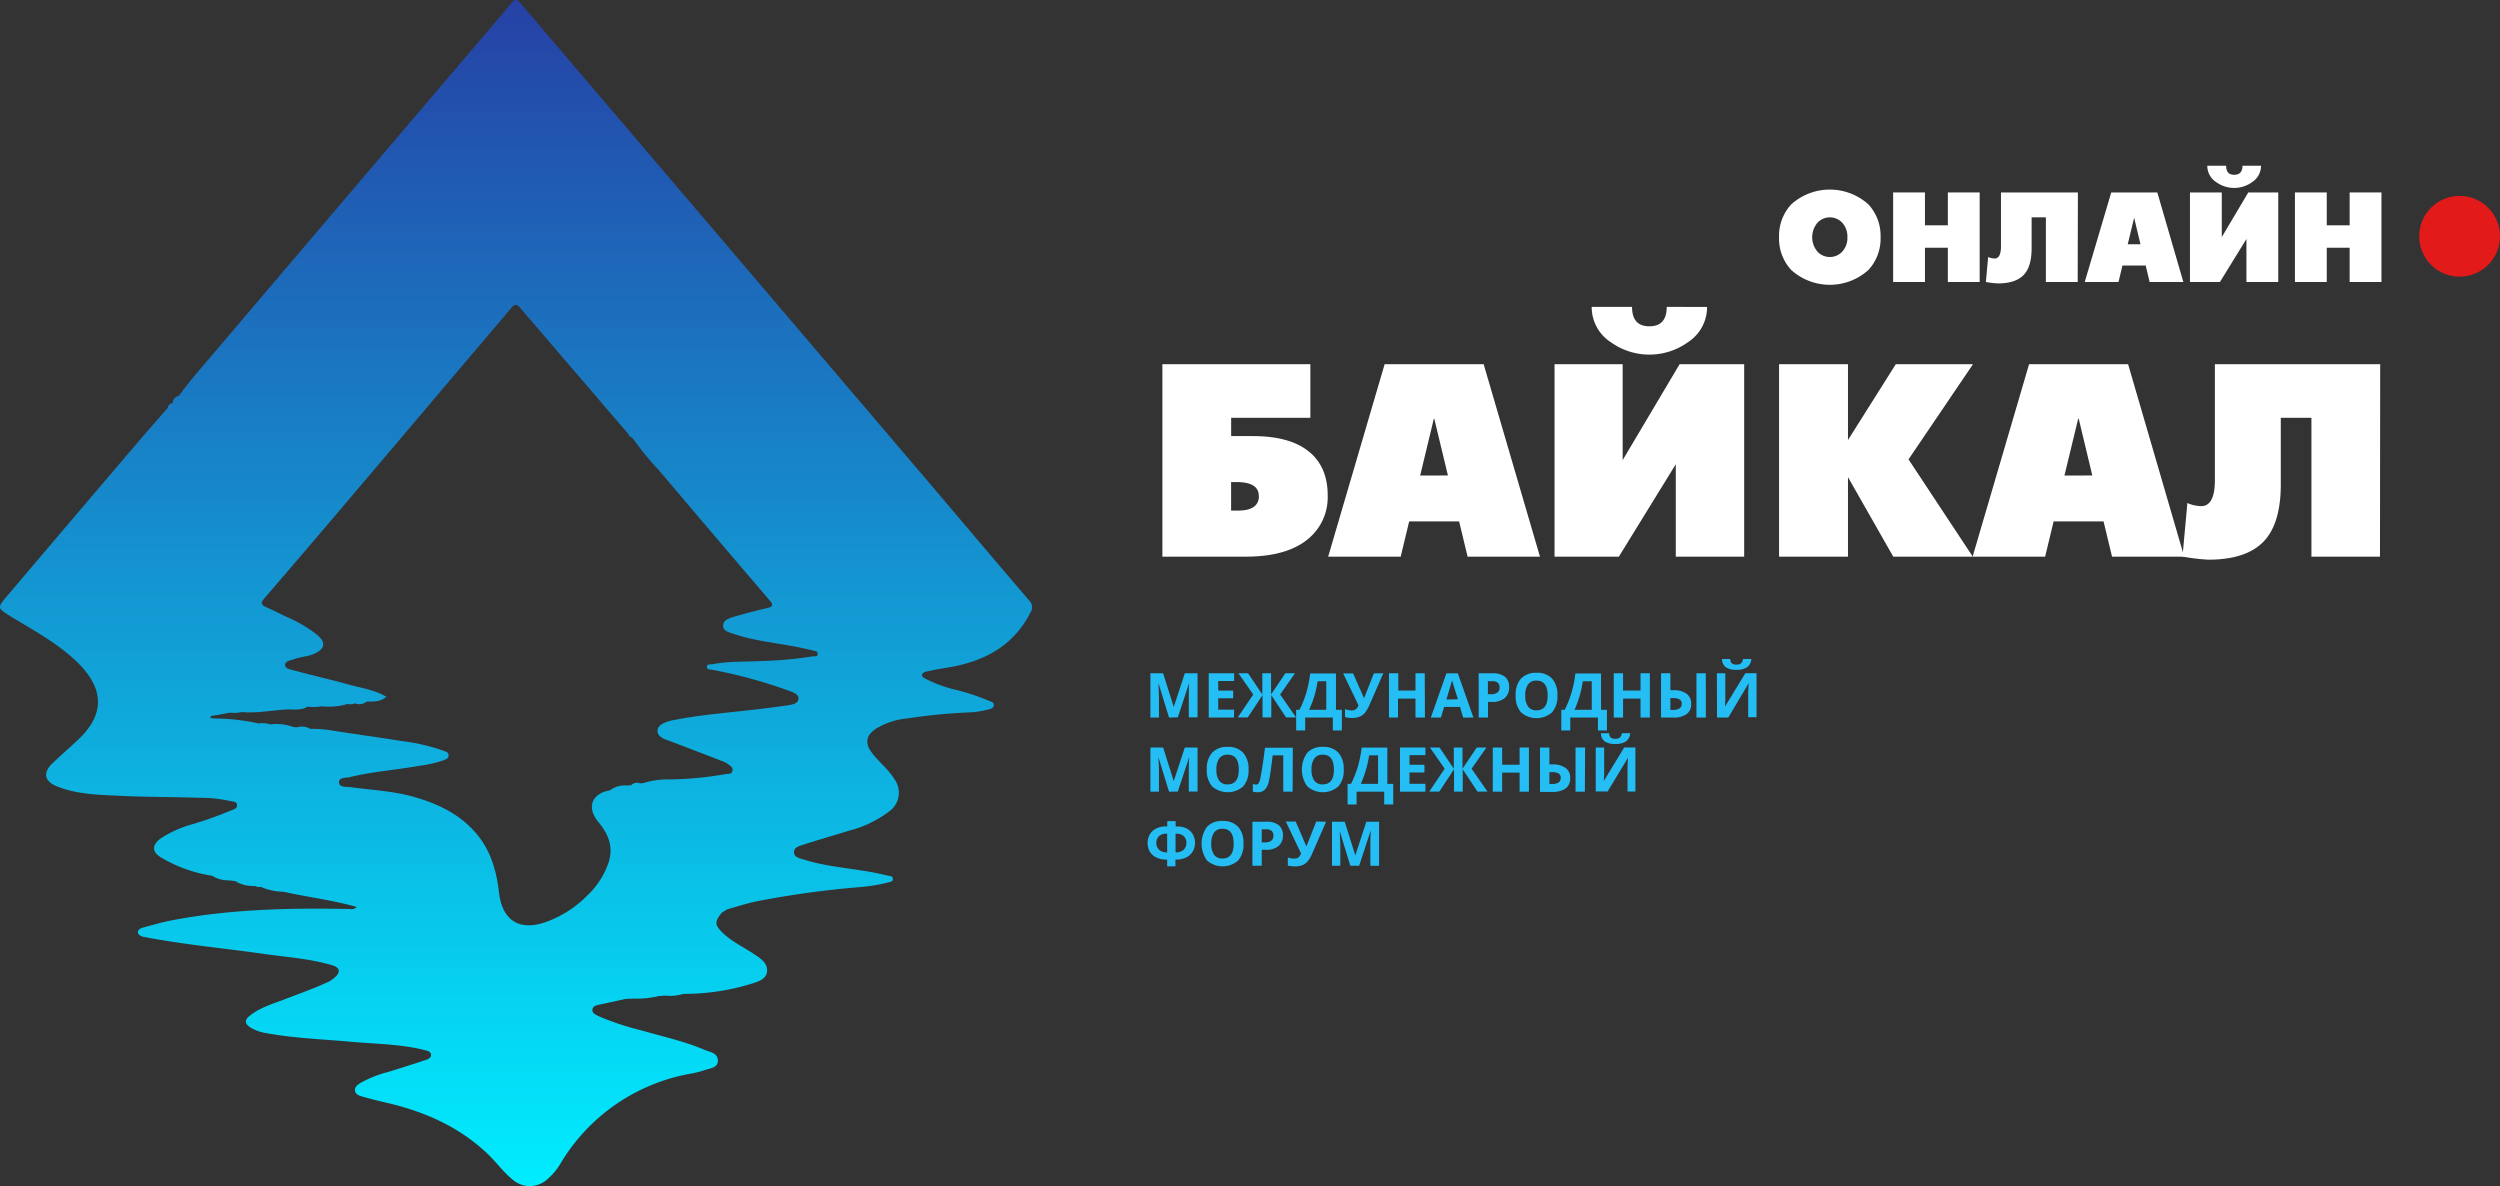
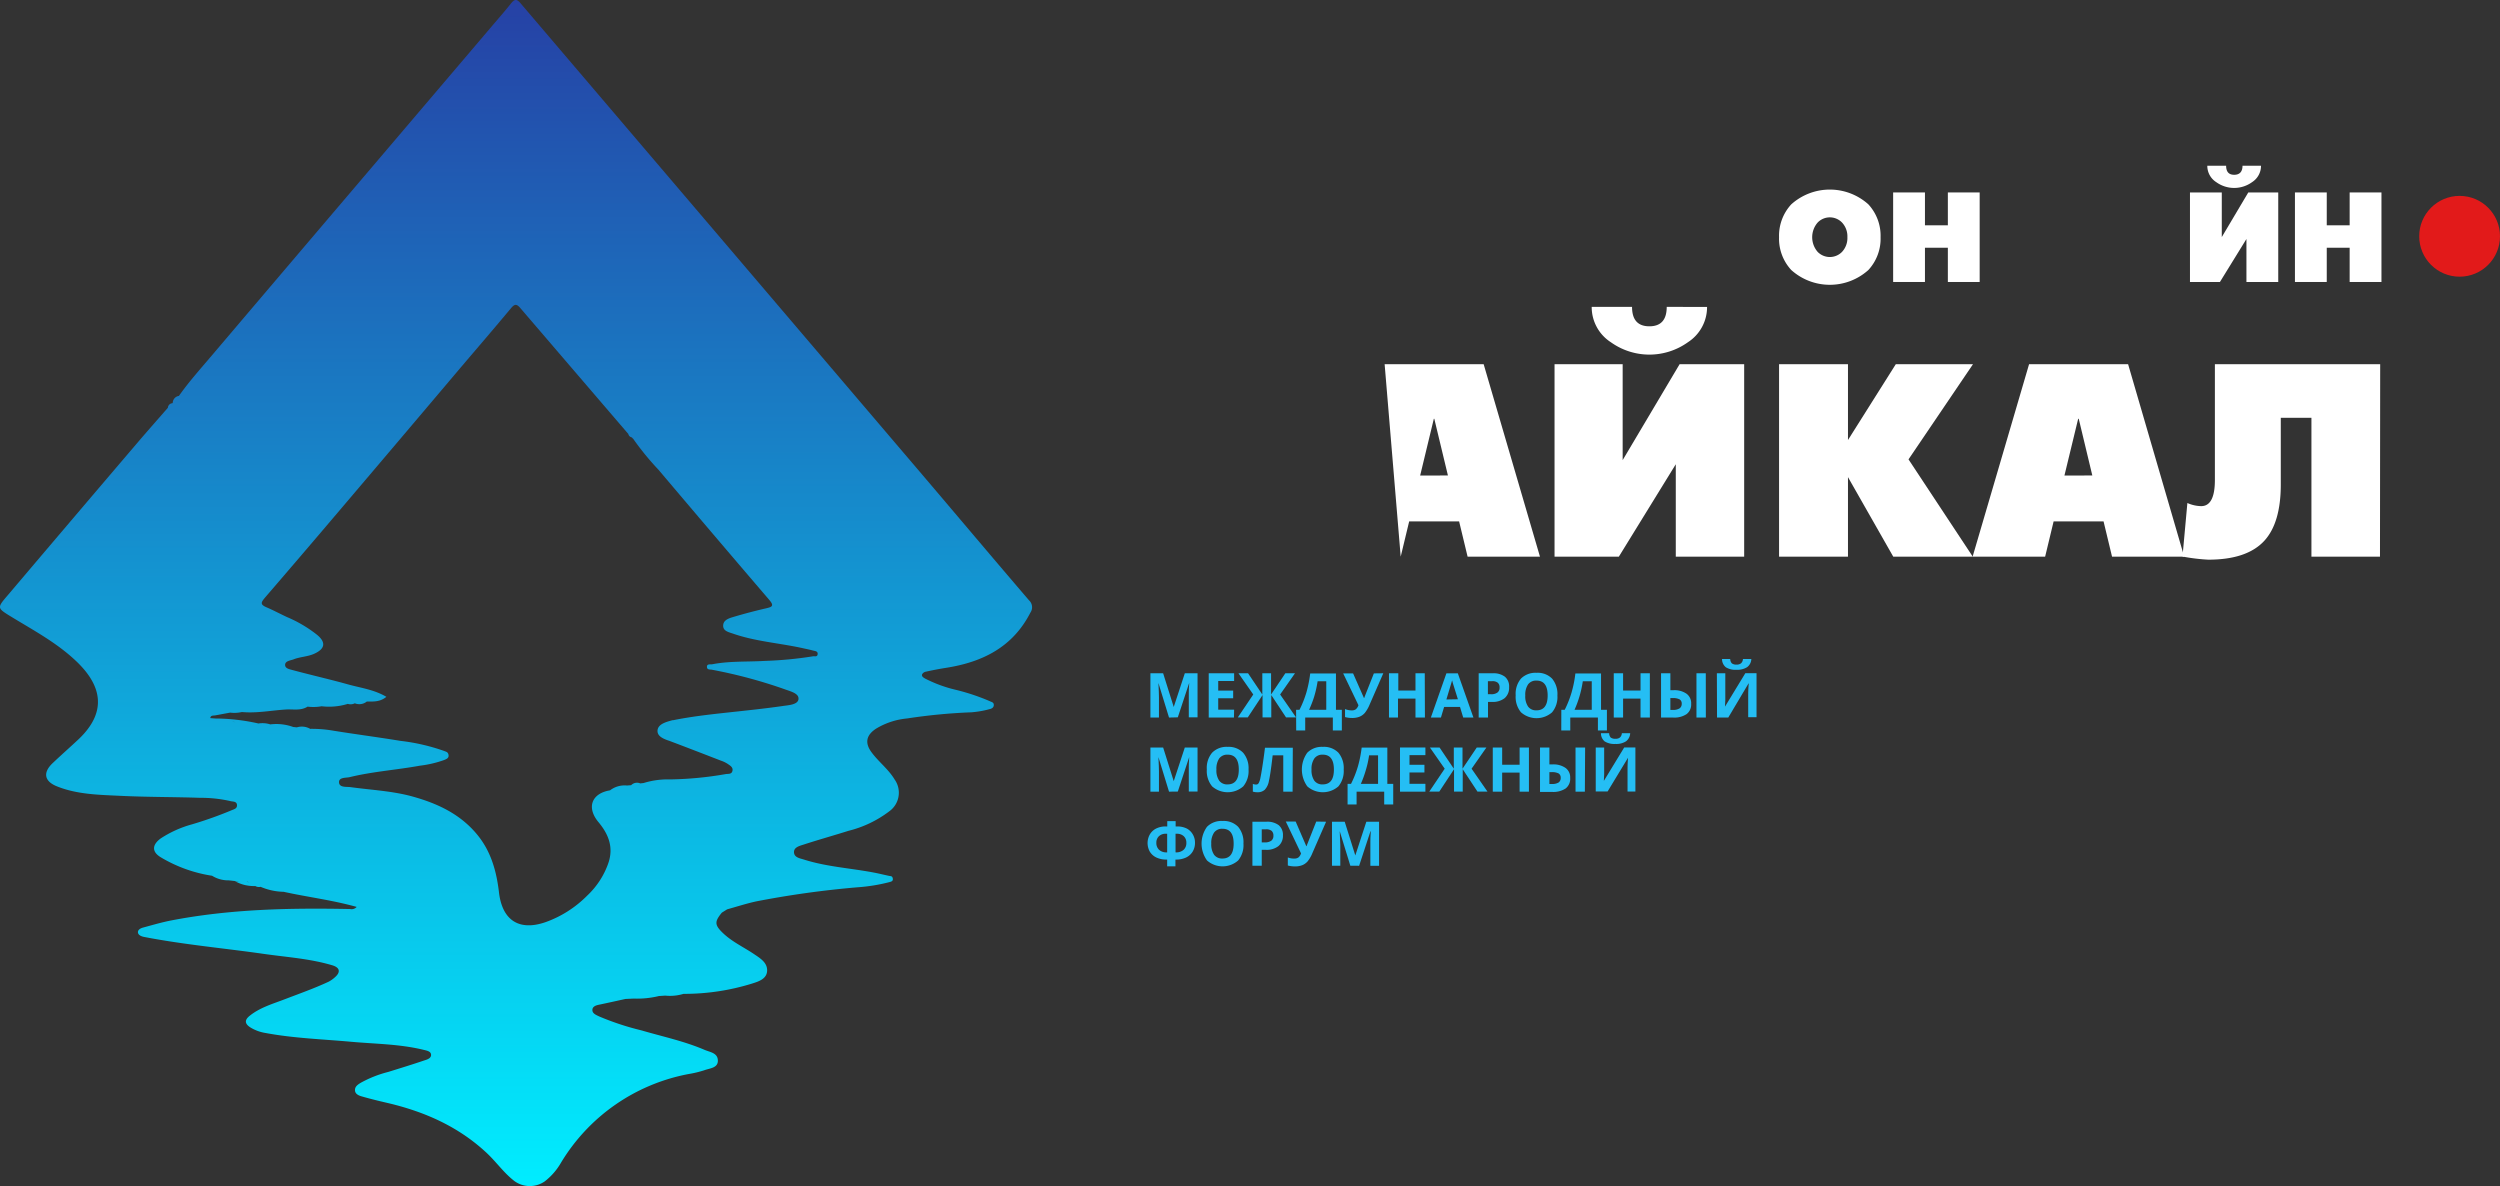
<svg xmlns="http://www.w3.org/2000/svg" viewBox="0 0 471.57 223.71">
  <rect x="0" y="0" width="471.57" height="223.71" fill="#333333" stroke="none" />
  <defs>
    <style>.cls-1{fill:url(#Безымянный_градиент_48);}.cls-2{fill:#fff;}.cls-3{fill:#25bef4;}.cls-4{fill:#e21a1a;}</style>
    <linearGradient id="Безымянный_градиент_48" x1="97.3" x2="97.3" y2="223.71" gradientUnits="userSpaceOnUse">
      <stop offset="0" stop-color="#2641a5" />
      <stop offset="1" stop-color="#00edff" />
    </linearGradient>
  </defs>
  <g id="Слой_2" data-name="Слой 2">
    <g id="Слой_1-2" data-name="Слой 1">
      <path class="cls-1" d="M98.23.66c-.76-.92-1.16-.85-1.85,0-1.35,1.7-2.8,3.32-4.21,5L61.42,41.8Q50.7,54.4,40,67c-2.13,2.52-4.37,5-6.25,7.68A1.36,1.36,0,0,0,32.58,76l-.07.06a.9.9,0,0,0-.84.85c-1.74,2-3.51,4-5.23,6Q14,97.49,1.59,112.13c-2.23,2.61-2.24,2.51.77,4.35,4.17,2.53,8.48,4.86,12.05,8.27,4.91,4.68,5.78,9.65.35,14.75-1.59,1.49-3.23,2.93-4.81,4.43-1.9,1.79-1.61,3.43.77,4.39,3.79,1.53,7.84,1.6,11.83,1.79,5.05.25,10.12.21,15.18.38a25.09,25.09,0,0,1,5.73.62c.45.13,1.18,0,1.24.72s-.58.81-1,1a73.71,73.71,0,0,1-7.47,2.66,20.88,20.88,0,0,0-5.93,2.67c-1.67,1.24-1.67,2.55.08,3.58A26.57,26.57,0,0,0,40,165.19a5.74,5.74,0,0,0,3.15.87l1.11.12c.25,0,.5,0,.76.06-.26,0-.51,0-.76-.06a7.28,7.28,0,0,0,3.9.95,1.35,1.35,0,0,0,1,.15,11.59,11.59,0,0,0,4.35.94c4.52,1,9.13,1.55,13.77,2.85a1.27,1.27,0,0,1-1.23.4c-11.38-.23-22.73,0-33.95,2.19-1.73.35-3.43.85-5.13,1.31-.46.12-1,.42-.95.92s.65.74,1.15.84c7.47,1.45,15.05,2.12,22.58,3.2,4.32.62,8.71.89,12.93,2.15,1.41.42,1.61,1.26.55,2.21a5.54,5.54,0,0,1-1.27.9c-2.68,1.25-5.47,2.23-8.23,3.29-2.27.87-4.65,1.55-6.6,3.1-1.05.83-1,1.55.18,2.27a7.77,7.77,0,0,0,2.78,1c5.34,1,10.76,1.17,16.16,1.66,4.56.41,9.17.42,13.66,1.52.57.14,1.3.26,1.39.83.12.74-.71,1-1.25,1.16-2.26.77-4.54,1.47-6.83,2.18a21.61,21.61,0,0,0-5.2,2.06c-.56.35-1.09.7-1.06,1.41s.75,1,1.31,1.15c1.65.48,3.32.88,5,1.27,6.78,1.61,13,4.34,18.21,9.09,2,1.78,3.46,4,5.58,5.62a4.93,4.93,0,0,0,5.68.05,11.91,11.91,0,0,0,3.06-3.5,35.83,35.83,0,0,1,24.05-16.75,20.69,20.69,0,0,0,3-.72c1-.38,2.59-.4,2.56-1.84s-1.48-1.57-2.49-2c-3.84-1.65-7.93-2.51-11.92-3.68a51.09,51.09,0,0,1-8-2.64c-.58-.28-1.28-.55-1.26-1.23s.75-.88,1.38-1c1.62-.34,3.24-.7,4.86-1.06a.53.53,0,0,0,0-.13.53.53,0,0,1,0,.13l1.56-.07a17.28,17.28,0,0,0,4.75-.48l1.19-.08a8.74,8.74,0,0,0,3.45-.33,43,43,0,0,0,12.89-1.93c1.3-.4,2.83-.9,2.88-2.44s-1.3-2.34-2.48-3.14c-1.93-1.3-4.07-2.28-5.78-3.89s-1.65-2.23-.29-3.91l1-.63c1.84-.51,3.67-1.11,5.53-1.51a179.21,179.21,0,0,1,19.17-2.66,33,33,0,0,0,5.85-.95c.32-.1.78-.14.71-.66s-.35-.47-.68-.53c-.91-.19-1.82-.42-2.74-.6-4.44-.86-9-1.1-13.34-2.48-.81-.25-1.83-.4-1.88-1.36s1.05-1.22,1.79-1.46c2.82-.92,5.68-1.72,8.51-2.61a21.08,21.08,0,0,0,7.68-3.68,4.31,4.31,0,0,0,1-6c-1.17-1.95-3-3.3-4.34-5.11s-1-3.26.82-4.46a13.74,13.74,0,0,1,5.88-1.94,107.28,107.28,0,0,1,12.13-1.16,18,18,0,0,0,3.39-.59c.39-.08.83-.28.83-.79s-.4-.54-.74-.71a40.37,40.37,0,0,0-6.34-2.13,25.3,25.3,0,0,1-5.85-2.13c-.32-.19-.72-.39-.6-.8a1,1,0,0,1,.71-.51c1.27-.28,2.55-.53,3.83-.73,6.87-1.08,12.57-3.91,15.89-10.41a1.78,1.78,0,0,0-.27-2.34c-6.61-7.71-13.16-15.49-19.74-23.23m-135,45.67h0Zm5.11.59c-.2-.05-.41-.08-.61-.12.2,0,.41.07.61.12l.61.12Zm1.41,30-.52,0,.52,0,.5,0Zm.75.08a2.68,2.68,0,0,1,.49.11A2.68,2.68,0,0,0,46.52,166.36ZM51.74,137a4.64,4.64,0,0,0,.53.16A4.64,4.64,0,0,1,51.74,137Zm5.34.65h0ZM118,187.86a.49.49,0,0,1,.09-.22A.49.49,0,0,0,118,187.86Zm.52-106h0a.85.85,0,0,0,.71.66.29.29,0,0,0,.18.21,51.28,51.28,0,0,0,4.81,5.89q10.4,12.3,20.87,24.52c1,1.16.55,1.35-.6,1.61q-3.12.72-6.18,1.63c-.81.25-1.86.56-1.9,1.6s1,1.25,1.85,1.54c4.16,1.45,8.55,1.76,12.82,2.67.76.17,1.53.32,2.28.52.38.1.94.11.87.69s-.56.34-.89.4a72.39,72.39,0,0,1-9.17.87c-3.28.19-6.58,0-9.82.63-.37.07-1-.14-1,.48s.6.47,1,.56a92.82,92.82,0,0,1,13.69,3.68c1.07.4,2.67.76,2.58,1.83s-1.84,1.16-2.89,1.31c-3.71.54-7.45.91-11.18,1.32-3.2.35-6.4.73-9.57,1.37-.1,0-.21,0-.31.05-1.12.31-2.53.71-2.64,1.86s1.2,1.65,2.27,2c3.23,1.22,6.46,2.47,9.69,3.72a5.61,5.61,0,0,1,1.26.6c.45.32,1.07.64.91,1.33s-.81.52-1.3.61a66,66,0,0,1-10.4,1,15.5,15.5,0,0,0-5.06.68h0l-.63.07c-.37.59-.89.42-1.39.36.5.06,1,.23,1.39-.36a1.55,1.55,0,0,0-1.72.34l-.79.06a4.51,4.51,0,0,0-3.19.91c-3.48.57-4.48,3.24-2.18,6,1.89,2.26,2.86,4.71,1.89,7.64a15.27,15.27,0,0,1-4,6.2,21,21,0,0,1-7.81,5c-5,1.76-8.23-.27-8.85-5.6-.45-3.87-1.45-7.56-3.94-10.68-3.26-4.08-7.71-6.13-12.6-7.46-3.75-1-7.61-1.17-11.43-1.7-.79-.11-2.14.12-2.2-.89s1.29-.83,2-1c4.36-1.06,8.85-1.36,13.25-2.16a20.89,20.89,0,0,0,4.55-1.06c.43-.18.94-.35.86-.94s-.46-.62-.87-.79a37.26,37.26,0,0,0-8.2-1.89c-4.37-.72-8.76-1.28-13.14-2a24.07,24.07,0,0,0-3.89-.27h0A3.15,3.15,0,0,0,56,137.2l-.69-.07a7.21,7.21,0,0,1-2.48.15,7.21,7.21,0,0,0,2.48-.15,9.32,9.32,0,0,0-4.32-.49,4.85,4.85,0,0,0-2.24-.17,6.63,6.63,0,0,1-3.13,0,6.63,6.63,0,0,0,3.13,0,37.4,37.4,0,0,0-8.09-.94l-1-.07c.09-.58.57-.45.94-.52l2.81-.52h0a6.62,6.62,0,0,0,2.22-.11,3.51,3.51,0,0,1,2.76-.66,3.51,3.51,0,0,0-2.76.66c2.8.26,5.55-.31,8.33-.48,1.35-.08,2.79.27,4.06-.54a8.72,8.72,0,0,0,2.65-.07,12,12,0,0,0,4.94-.45,1.73,1.73,0,0,0,1.32-.11c.5-.53,1.1-.41,1.68-.35-.58-.06-1.18-.18-1.68.35a2.23,2.23,0,0,0,2.26-.33c1.24,0,2.51.1,3.69-.89-2.21-1.31-4.64-1.65-7-2.28-3.55-1-7.15-1.81-10.71-2.77-.53-.15-1.42-.28-1.39-1s1-.8,1.55-1c1.26-.51,2.65-.5,3.91-1.06,2.07-.92,2.31-2.15.56-3.59a24.4,24.4,0,0,0-5.61-3.32c-1.32-.61-2.6-1.3-3.93-1.87s-.94-1-.26-1.84q7.11-8.25,14.16-16.56,11.3-13.29,22.55-26.6c3.22-3.79,6.47-7.56,9.65-11.38.71-.85,1.08-.91,1.84,0" />
-       <path class="cls-2" d="M250.44,93.42a10.18,10.18,0,0,1-3.41,8Q243,105,235,105H219.26V68.7h27.91V78.81H232.23v3.45h4.09q7.08,0,10.68,3Q250.44,88.14,250.44,93.42Zm-13,.12q0-2.61-4.22-2.61h-1v5.38h1.32Q237.46,96.31,237.47,93.54Z" />
-       <path class="cls-2" d="M290.48,105H276.83l-1.6-6.65h-9.42l-1.6,6.65H250.53L261.18,68.7h18.68ZM273.12,89.69,270.55,79h-.09l-2.58,10.7Z" />
+       <path class="cls-2" d="M290.48,105H276.83l-1.6-6.65h-9.42l-1.6,6.65L261.18,68.7h18.68ZM273.12,89.69,270.55,79h-.09l-2.58,10.7Z" />
      <path class="cls-2" d="M329,105H316.1V87.57L305.36,105H293.23V68.7h12.85V86.79L316.82,68.7H329Zm-7-47.11a7.88,7.88,0,0,1-3.62,6.67,12.48,12.48,0,0,1-14.52,0,7.88,7.88,0,0,1-3.62-6.67h7.61q0,3.66,3.27,3.66t3.27-3.66Z" />
      <path class="cls-2" d="M372.16,68.7,360,86.65,372.12,105h-15l-8.54-15v15h-13V68.7h13V83L357.6,68.7Z" />
      <path class="cls-2" d="M412,105H398.39l-1.6-6.65h-9.42l-1.6,6.65H372.09L382.74,68.7h18.68ZM394.67,89.69,392.11,79H392l-2.59,10.7Z" />
      <path class="cls-2" d="M448.93,105H436V78.81h-5.78V91.4q0,7.21-3.1,10.6-3.27,3.57-10.57,3.57a35.8,35.8,0,0,1-4.87-.59l.92-10.1a6.63,6.63,0,0,0,2.61.59q2.58,0,2.58-4.94V68.7h31.18Z" />
      <path class="cls-3" d="M220.51,135.35l-2-6.52h0c.07,1.33.1,2.21.1,2.66v3.86H217V127h2.4l2,6.36h0l2.09-6.36h2.4v8.31h-1.65v-3.93c0-.19,0-.4,0-.64s0-.89.08-1.94h0l-2.15,6.51Z" />
      <path class="cls-3" d="M232.76,135.35H228V127h4.79v1.45h-3v1.82h2.82v1.44h-2.82v2.15h3Z" />
      <path class="cls-3" d="M236.4,131l-2.79-4h1.81l2.69,4v-4h1.65v4l2.69-4h1.82l-2.8,4,3,4.32h-1.89l-2.78-4.21v4.21h-1.65v-4.21l-2.78,4.21h-1.88Z" />
      <path class="cls-3" d="M244.48,133.89h.64a19.69,19.69,0,0,0,1.31-3.3,23,23,0,0,0,.71-3.55H252v6.85h1.11v3.89h-1.7v-2.43h-5.21v2.43h-1.7Zm4.06-5.38a21.32,21.32,0,0,1-.61,2.76,19.82,19.82,0,0,1-1,2.62h3.24v-5.38Z" />
      <path class="cls-3" d="M260.93,127l-2.57,5.88a6.63,6.63,0,0,1-.91,1.59,2.72,2.72,0,0,1-1,.72,3.71,3.71,0,0,1-1.41.24,5.1,5.1,0,0,1-1.33-.17v-1.52A3.23,3.23,0,0,0,255,134a1.22,1.22,0,0,0,.76-.22,1.66,1.66,0,0,0,.48-.76l-2.88-6h1.87l2.05,4.64h.05l.1-.29,1.72-4.35Z" />
      <path class="cls-3" d="M268.78,135.35H267v-3.58h-3.3v3.58H262V127h1.76v3.26H267V127h1.75Z" />
      <path class="cls-3" d="M276,135.35l-.6-2h-3l-.6,2h-1.9l2.93-8.34h2.16l2.94,8.34Zm-1-3.45c-.56-1.8-.87-2.81-.94-3s-.12-.43-.15-.56q-.19.72-1.08,3.6Z" />
      <path class="cls-3" d="M284.66,129.63a2.56,2.56,0,0,1-.84,2.06,3.6,3.6,0,0,1-2.38.71h-.76v2.95h-1.76V127h2.65a3.54,3.54,0,0,1,2.3.65A2.37,2.37,0,0,1,284.66,129.63Zm-4,1.32h.58a1.91,1.91,0,0,0,1.22-.32,1.1,1.1,0,0,0,.4-.93,1.14,1.14,0,0,0-.34-.92,1.56,1.56,0,0,0-1.06-.29h-.8Z" />
      <path class="cls-3" d="M293.77,131.19a4.52,4.52,0,0,1-1,3.17,4.44,4.44,0,0,1-5.87,0,4.54,4.54,0,0,1-1-3.19,4.46,4.46,0,0,1,1-3.17,3.86,3.86,0,0,1,2.94-1.09,3.8,3.8,0,0,1,2.93,1.1A4.53,4.53,0,0,1,293.77,131.19Zm-6.06,0a3.41,3.41,0,0,0,.53,2.09,1.85,1.85,0,0,0,1.58.71c1.4,0,2.11-.93,2.11-2.8s-.7-2.81-2.1-2.81a1.86,1.86,0,0,0-1.59.71A3.49,3.49,0,0,0,287.71,131.19Z" />
      <path class="cls-3" d="M294.51,133.89h.64a19.63,19.63,0,0,0,1.3-3.3,21.86,21.86,0,0,0,.71-3.55H302v6.85h1.11v3.89h-1.7v-2.43h-5.21v2.43h-1.7Zm4.05-5.38a20.48,20.48,0,0,1-1.56,5.38h3.25v-5.38Z" />
      <path class="cls-3" d="M311.21,135.35h-1.76v-3.58h-3.29v3.58H304.4V127h1.76v3.26h3.29V127h1.76Z" />
      <path class="cls-3" d="M319,132.76a2.26,2.26,0,0,1-.86,1.94,4.13,4.13,0,0,1-2.55.65h-2.27V127h1.76v3.19h.57a4,4,0,0,1,2.47.66A2.2,2.2,0,0,1,319,132.76Zm-3.92,1.15h.46a2.22,2.22,0,0,0,1.27-.29,1,1,0,0,0,.41-.86.9.9,0,0,0-.39-.83,2.67,2.67,0,0,0-1.37-.25h-.38Zm6.69,1.44H320V127h1.76Z" />
      <path class="cls-3" d="M323.85,127h1.59v4l0,1.07-.06,1.22h0l3.84-6.31h2.11v8.31h-1.57v-4c0-.53,0-1.32.11-2.37h-.05L326,135.35h-2.12Zm6.5-2.7a2,2,0,0,1-.8,1.55,3.49,3.49,0,0,1-2,.49,3.41,3.41,0,0,1-2-.47,2,2,0,0,1-.73-1.57h1.55a1.22,1.22,0,0,0,.3.82,1.31,1.31,0,0,0,.9.24,1.24,1.24,0,0,0,.86-.26,1.21,1.21,0,0,0,.34-.8Z" />
      <path class="cls-3" d="M220.51,149.33l-2-6.52h0c.07,1.32.1,2.21.1,2.65v3.87H217V141h2.4l2,6.35h0l2.09-6.35h2.4v8.31h-1.65v-3.94c0-.18,0-.4,0-.64s0-.89.08-1.93h0l-2.15,6.51Z" />
      <path class="cls-3" d="M235.51,145.16a4.51,4.51,0,0,1-1,3.17,4.44,4.44,0,0,1-5.87,0,4.53,4.53,0,0,1-1-3.18,4.45,4.45,0,0,1,1-3.17,3.82,3.82,0,0,1,2.94-1.1A3.77,3.77,0,0,1,234.5,142,4.49,4.49,0,0,1,235.51,145.16Zm-6.06,0a3.42,3.42,0,0,0,.53,2.1,1.84,1.84,0,0,0,1.58.7c1.4,0,2.11-.93,2.11-2.8s-.7-2.81-2.1-2.81a1.88,1.88,0,0,0-1.59.71A3.49,3.49,0,0,0,229.45,145.16Z" />
      <path class="cls-3" d="M243.82,149.33h-1.76v-6.85h-2l-.09.76c-.23,1.94-.44,3.3-.62,4.08a3.17,3.17,0,0,1-.79,1.66,2,2,0,0,1-1.4.46,2.75,2.75,0,0,1-.84-.12v-1.45a1.83,1.83,0,0,0,.62.12.54.54,0,0,0,.48-.28,3.14,3.14,0,0,0,.33-1c.11-.5.25-1.32.42-2.45s.32-2.21.44-3.22h5.25Z" />
      <path class="cls-3" d="M253.46,145.16a4.51,4.51,0,0,1-1,3.17,4.44,4.44,0,0,1-5.87,0,5.45,5.45,0,0,1,0-6.35,3.85,3.85,0,0,1,2.94-1.1,3.79,3.79,0,0,1,2.94,1.11A4.54,4.54,0,0,1,253.46,145.16Zm-6.07,0a3.49,3.49,0,0,0,.53,2.1,1.84,1.84,0,0,0,1.58.7c1.41,0,2.11-.93,2.11-2.8s-.7-2.81-2.1-2.81a1.85,1.85,0,0,0-1.58.71A3.42,3.42,0,0,0,247.39,145.16Z" />
      <path class="cls-3" d="M254.19,147.86h.65a19.87,19.87,0,0,0,1.3-3.29,23,23,0,0,0,.71-3.55h4.84v6.84h1.11v3.89h-1.7v-2.42h-5.21v2.42h-1.7Zm4.06-5.38a18.45,18.45,0,0,1-.61,2.76,19.82,19.82,0,0,1-.95,2.62h3.25v-5.38Z" />
      <path class="cls-3" d="M268.87,149.33h-4.79V141h4.79v1.44h-3v1.82h2.82v1.45h-2.82v2.14h3Z" />
      <path class="cls-3" d="M272.51,145l-2.79-4h1.82l2.69,4v-4h1.64v4l2.69-4h1.82l-2.8,4,3,4.32h-1.89l-2.78-4.22v4.22h-1.64v-4.22l-2.78,4.22h-1.89Z" />
      <path class="cls-3" d="M288.4,149.33h-1.76v-3.59h-3.29v3.59h-1.77V141h1.77v3.25h3.29V141h1.76Z" />
      <path class="cls-3" d="M296.18,146.73a2.31,2.31,0,0,1-.86,2,4.24,4.24,0,0,1-2.55.65h-2.28V141h1.77v3.19h.57a4,4,0,0,1,2.47.66A2.18,2.18,0,0,1,296.18,146.73Zm-3.92,1.15h.46a2.23,2.23,0,0,0,1.27-.28,1,1,0,0,0,.4-.87.93.93,0,0,0-.38-.83,2.67,2.67,0,0,0-1.37-.25h-.38Zm6.69,1.45h-1.76V141H299Z" />
      <path class="cls-3" d="M301,141h1.59v4l0,1.08-.06,1.22h0l3.84-6.31h2.11v8.31H307v-4c0-.54,0-1.33.1-2.38h0l-3.86,6.37H301Zm6.5-2.7a2,2,0,0,1-.8,1.54,3.42,3.42,0,0,1-2,.49,3.47,3.47,0,0,1-2-.47,2,2,0,0,1-.72-1.56h1.55a1.28,1.28,0,0,0,.29.82,1.4,1.4,0,0,0,.91.23,1.21,1.21,0,0,0,.86-.26,1.24,1.24,0,0,0,.34-.79Z" />
      <path class="cls-3" d="M220.16,163.42v-1.28H220a4.3,4.3,0,0,1-1.85-.38,2.88,2.88,0,0,1-1.26-1.11,3.32,3.32,0,0,1,0-3.25,2.88,2.88,0,0,1,1.18-1.11,3.93,3.93,0,0,1,1.81-.4h.3v-1h1.58v1h.31a4,4,0,0,1,1.8.4A2.85,2.85,0,0,1,225,157.4a3,3,0,0,1,.41,1.59,3.16,3.16,0,0,1-.45,1.66,2.88,2.88,0,0,1-1.26,1.11,4.3,4.3,0,0,1-1.85.38h-.13v1.28Zm0-6.15h-.24a1.81,1.81,0,0,0-1.32.47,1.64,1.64,0,0,0-.48,1.24,1.73,1.73,0,0,0,.51,1.31,2,2,0,0,0,1.45.49h.08Zm1.58,3.51h.08a2.05,2.05,0,0,0,1.44-.48,1.7,1.7,0,0,0,.52-1.32,1.66,1.66,0,0,0-.48-1.24,1.85,1.85,0,0,0-1.32-.47h-.24Z" />
      <path class="cls-3" d="M234.55,159.13a4.53,4.53,0,0,1-1,3.18,4.44,4.44,0,0,1-5.87,0,5.42,5.42,0,0,1,0-6.36,3.83,3.83,0,0,1,2.94-1.09,3.79,3.79,0,0,1,2.93,1.1A4.51,4.51,0,0,1,234.55,159.13Zm-6.07,0a3.49,3.49,0,0,0,.53,2.1,1.85,1.85,0,0,0,1.58.71c1.41,0,2.11-.94,2.11-2.81s-.7-2.8-2.1-2.8a1.84,1.84,0,0,0-1.58.7A3.46,3.46,0,0,0,228.48,159.13Z" />
      <path class="cls-3" d="M242,157.58a2.55,2.55,0,0,1-.83,2,3.57,3.57,0,0,1-2.39.72H238v3h-1.76V155h2.66a3.58,3.58,0,0,1,2.3.65A2.38,2.38,0,0,1,242,157.58Zm-4,1.32h.58a2,2,0,0,0,1.22-.32,1.12,1.12,0,0,0,.4-.93,1.17,1.17,0,0,0-.33-.92,1.58,1.58,0,0,0-1.06-.3H238Z" />
      <path class="cls-3" d="M250.14,155l-2.57,5.88a6.31,6.31,0,0,1-.91,1.59,2.64,2.64,0,0,1-1,.72,3.71,3.71,0,0,1-1.41.24,5.1,5.1,0,0,1-1.33-.17v-1.52a3.26,3.26,0,0,0,1.25.21,1.27,1.27,0,0,0,.76-.22,1.58,1.58,0,0,0,.48-.76l-2.87-6h1.86l2,4.63h.06l.1-.28,1.72-4.35Z" />
      <path class="cls-3" d="M254.71,163.3l-2-6.52h0c.07,1.33.11,2.21.11,2.66v3.86h-1.57V155h2.4l2,6.36h0l2.08-6.36h2.4v8.31h-1.64v-3.93c0-.19,0-.4,0-.64s0-.89.08-1.94h-.06l-2.14,6.51Z" />
      <path class="cls-2" d="M354.73,44.74a8.69,8.69,0,0,1-2.31,6.2,10.88,10.88,0,0,1-14.53,0,8.69,8.69,0,0,1-2.31-6.2,8.71,8.71,0,0,1,2.31-6.2,10.88,10.88,0,0,1,14.53,0A8.71,8.71,0,0,1,354.73,44.74Zm-6.26,0a3.82,3.82,0,0,0-1-2.75,3.19,3.19,0,0,0-4.62,0,4.23,4.23,0,0,0,0,5.51,3.21,3.21,0,0,0,4.62,0A3.83,3.83,0,0,0,348.47,44.74Z" />
      <path class="cls-2" d="M373.42,53.19h-6V46.73h-4.32v6.46h-6V36.3h6v6.2h4.32V36.3h6Z" />
-       <path class="cls-2" d="M391.91,53.19h-6V41h-2.69v5.86q0,3.36-1.44,4.94c-1,1.1-2.65,1.66-4.92,1.66a16.79,16.79,0,0,1-2.27-.27l.43-4.71a3.12,3.12,0,0,0,1.22.28c.8,0,1.2-.77,1.2-2.3V36.3h14.51Z" />
-       <path class="cls-2" d="M411.84,53.19h-6.36l-.74-3.1h-4.39l-.74,3.1h-6.37l5-16.89h8.69Zm-8.09-7.12-1.19-5h0l-1.21,5Z" />
      <path class="cls-2" d="M429.74,53.19h-6V45.08l-5,8.11h-5.65V36.3h6v8.42l5-8.42h5.65Zm-3.25-21.93a3.64,3.64,0,0,1-1.69,3.1,5.77,5.77,0,0,1-6.75,0,3.64,3.64,0,0,1-1.69-3.1h3.55c0,1.14.5,1.71,1.52,1.71S423,32.4,423,31.26Z" />
      <path class="cls-2" d="M449.21,53.19h-6V46.73h-4.32v6.46h-6V36.3h6v6.2h4.32V36.3h6Z" />
      <circle class="cls-4" cx="463.95" cy="44.57" r="7.62" />
    </g>
  </g>
</svg>